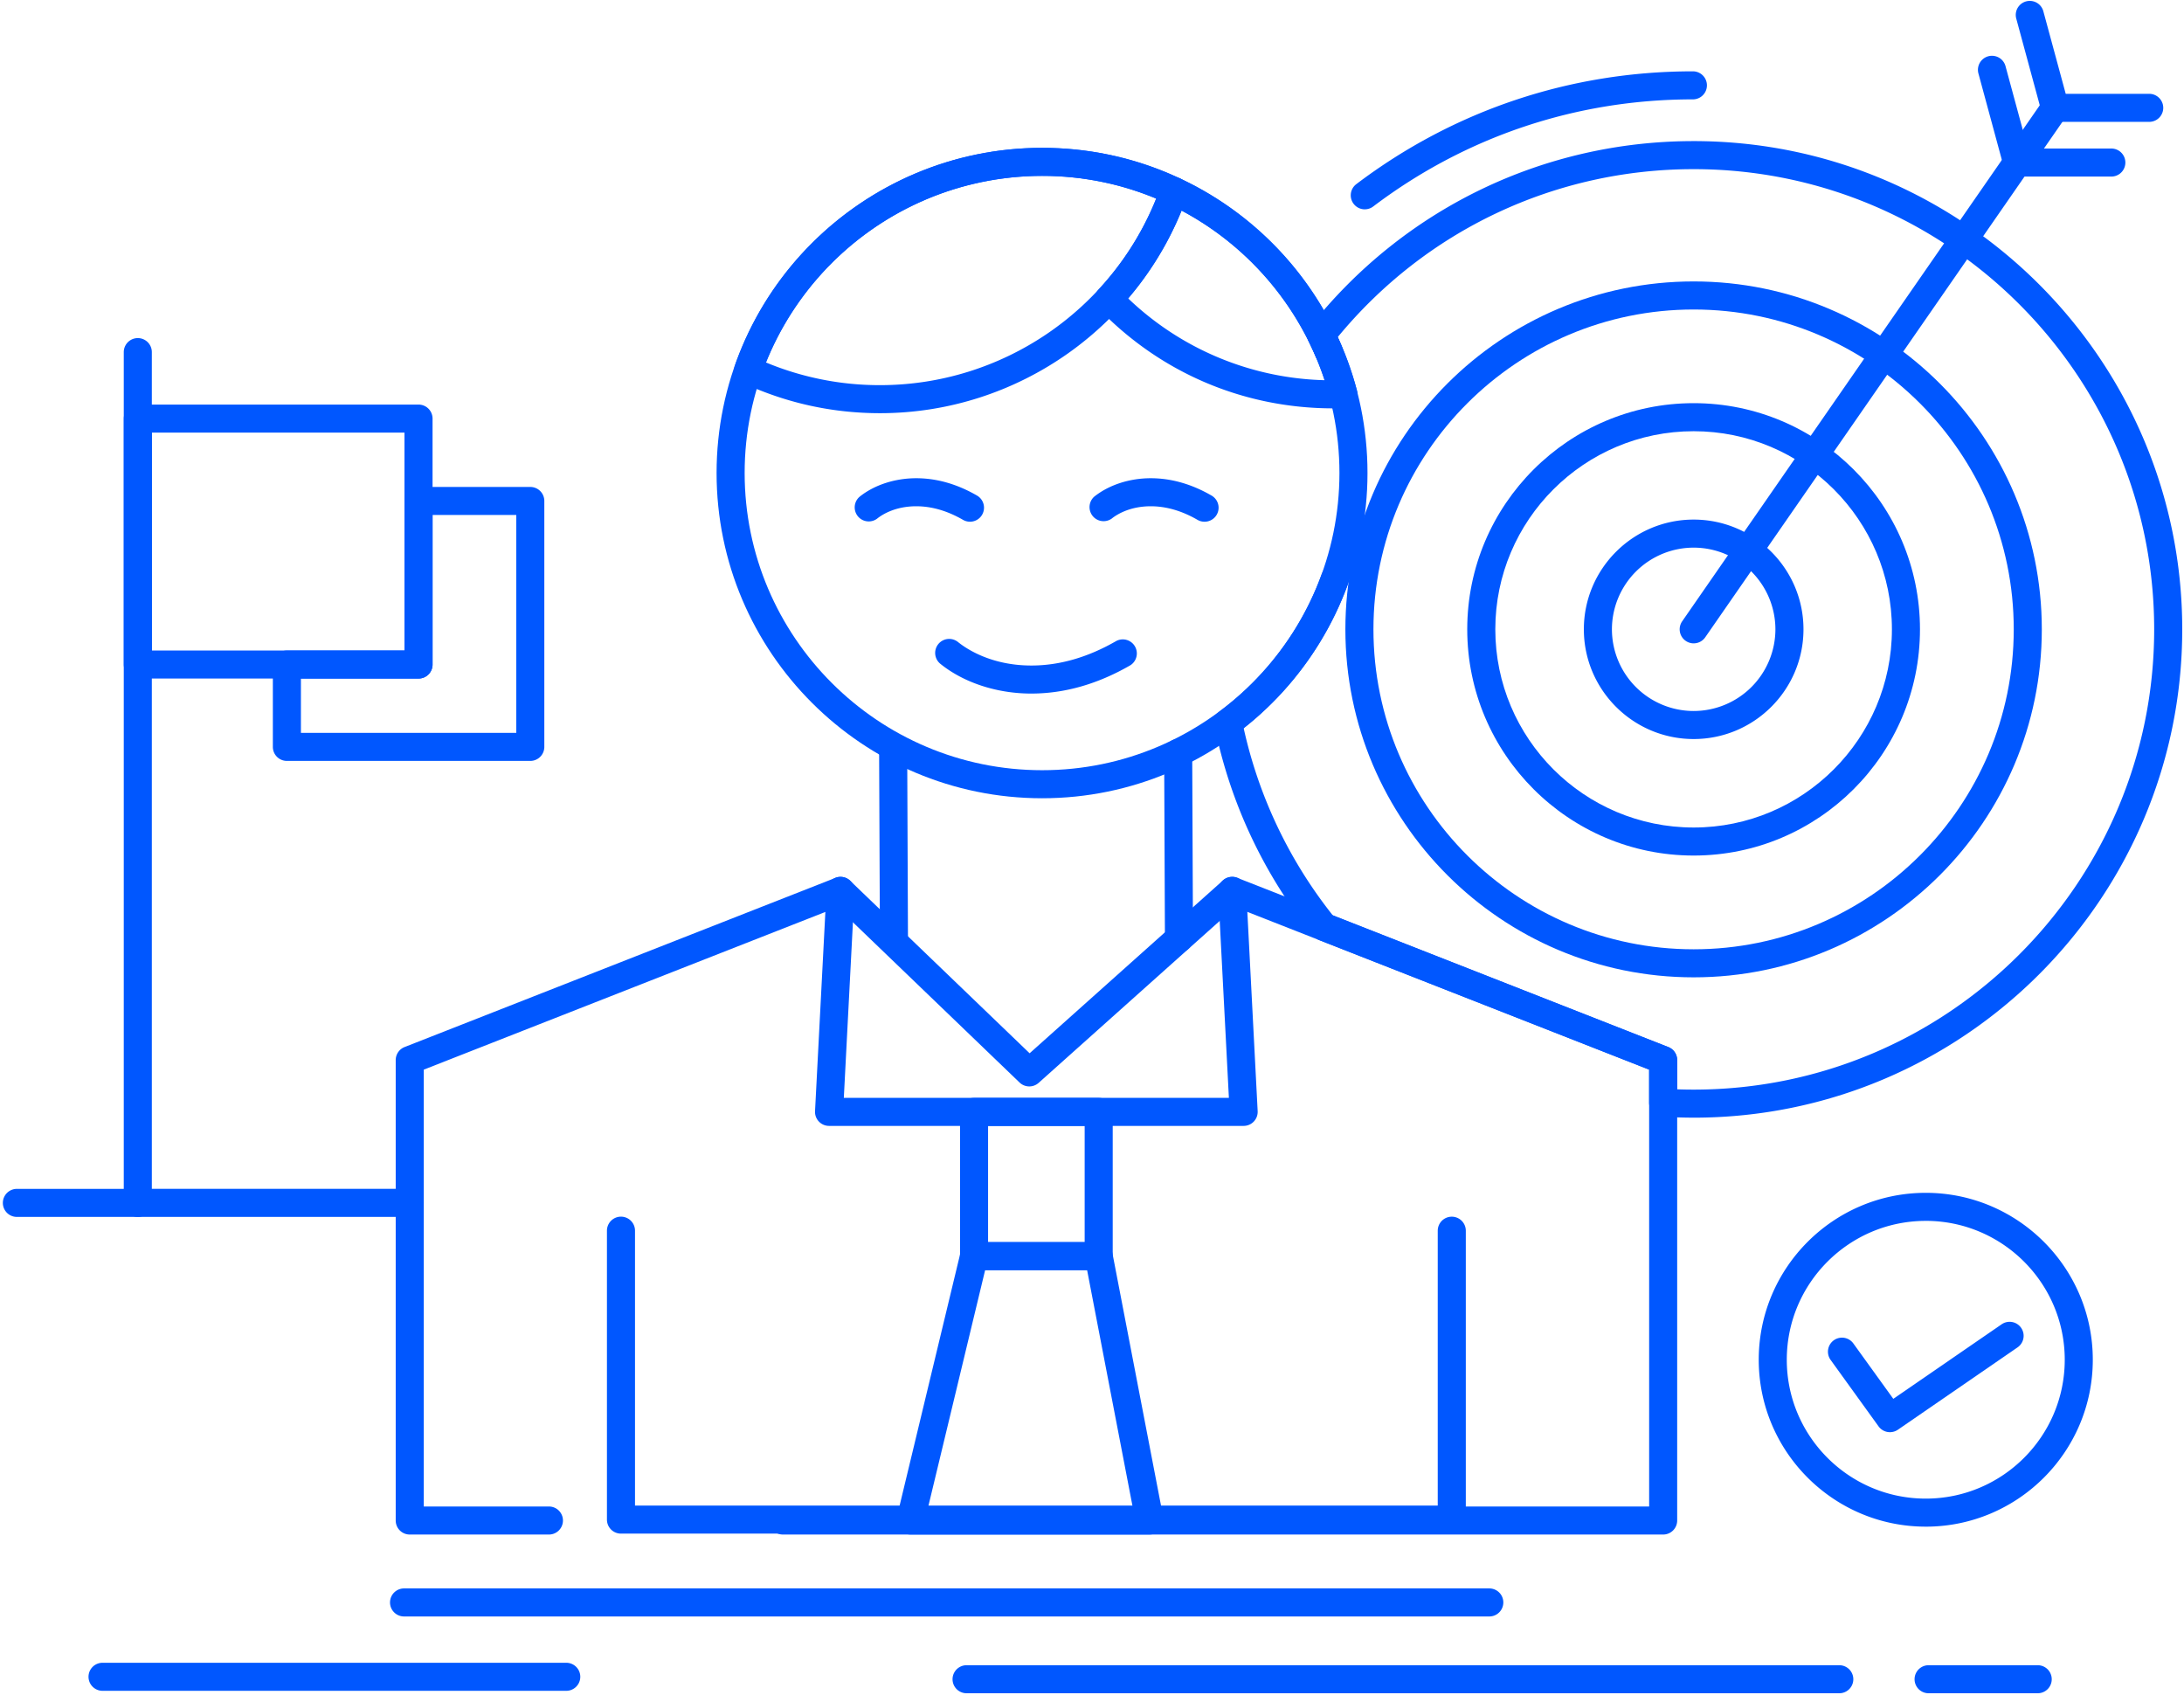
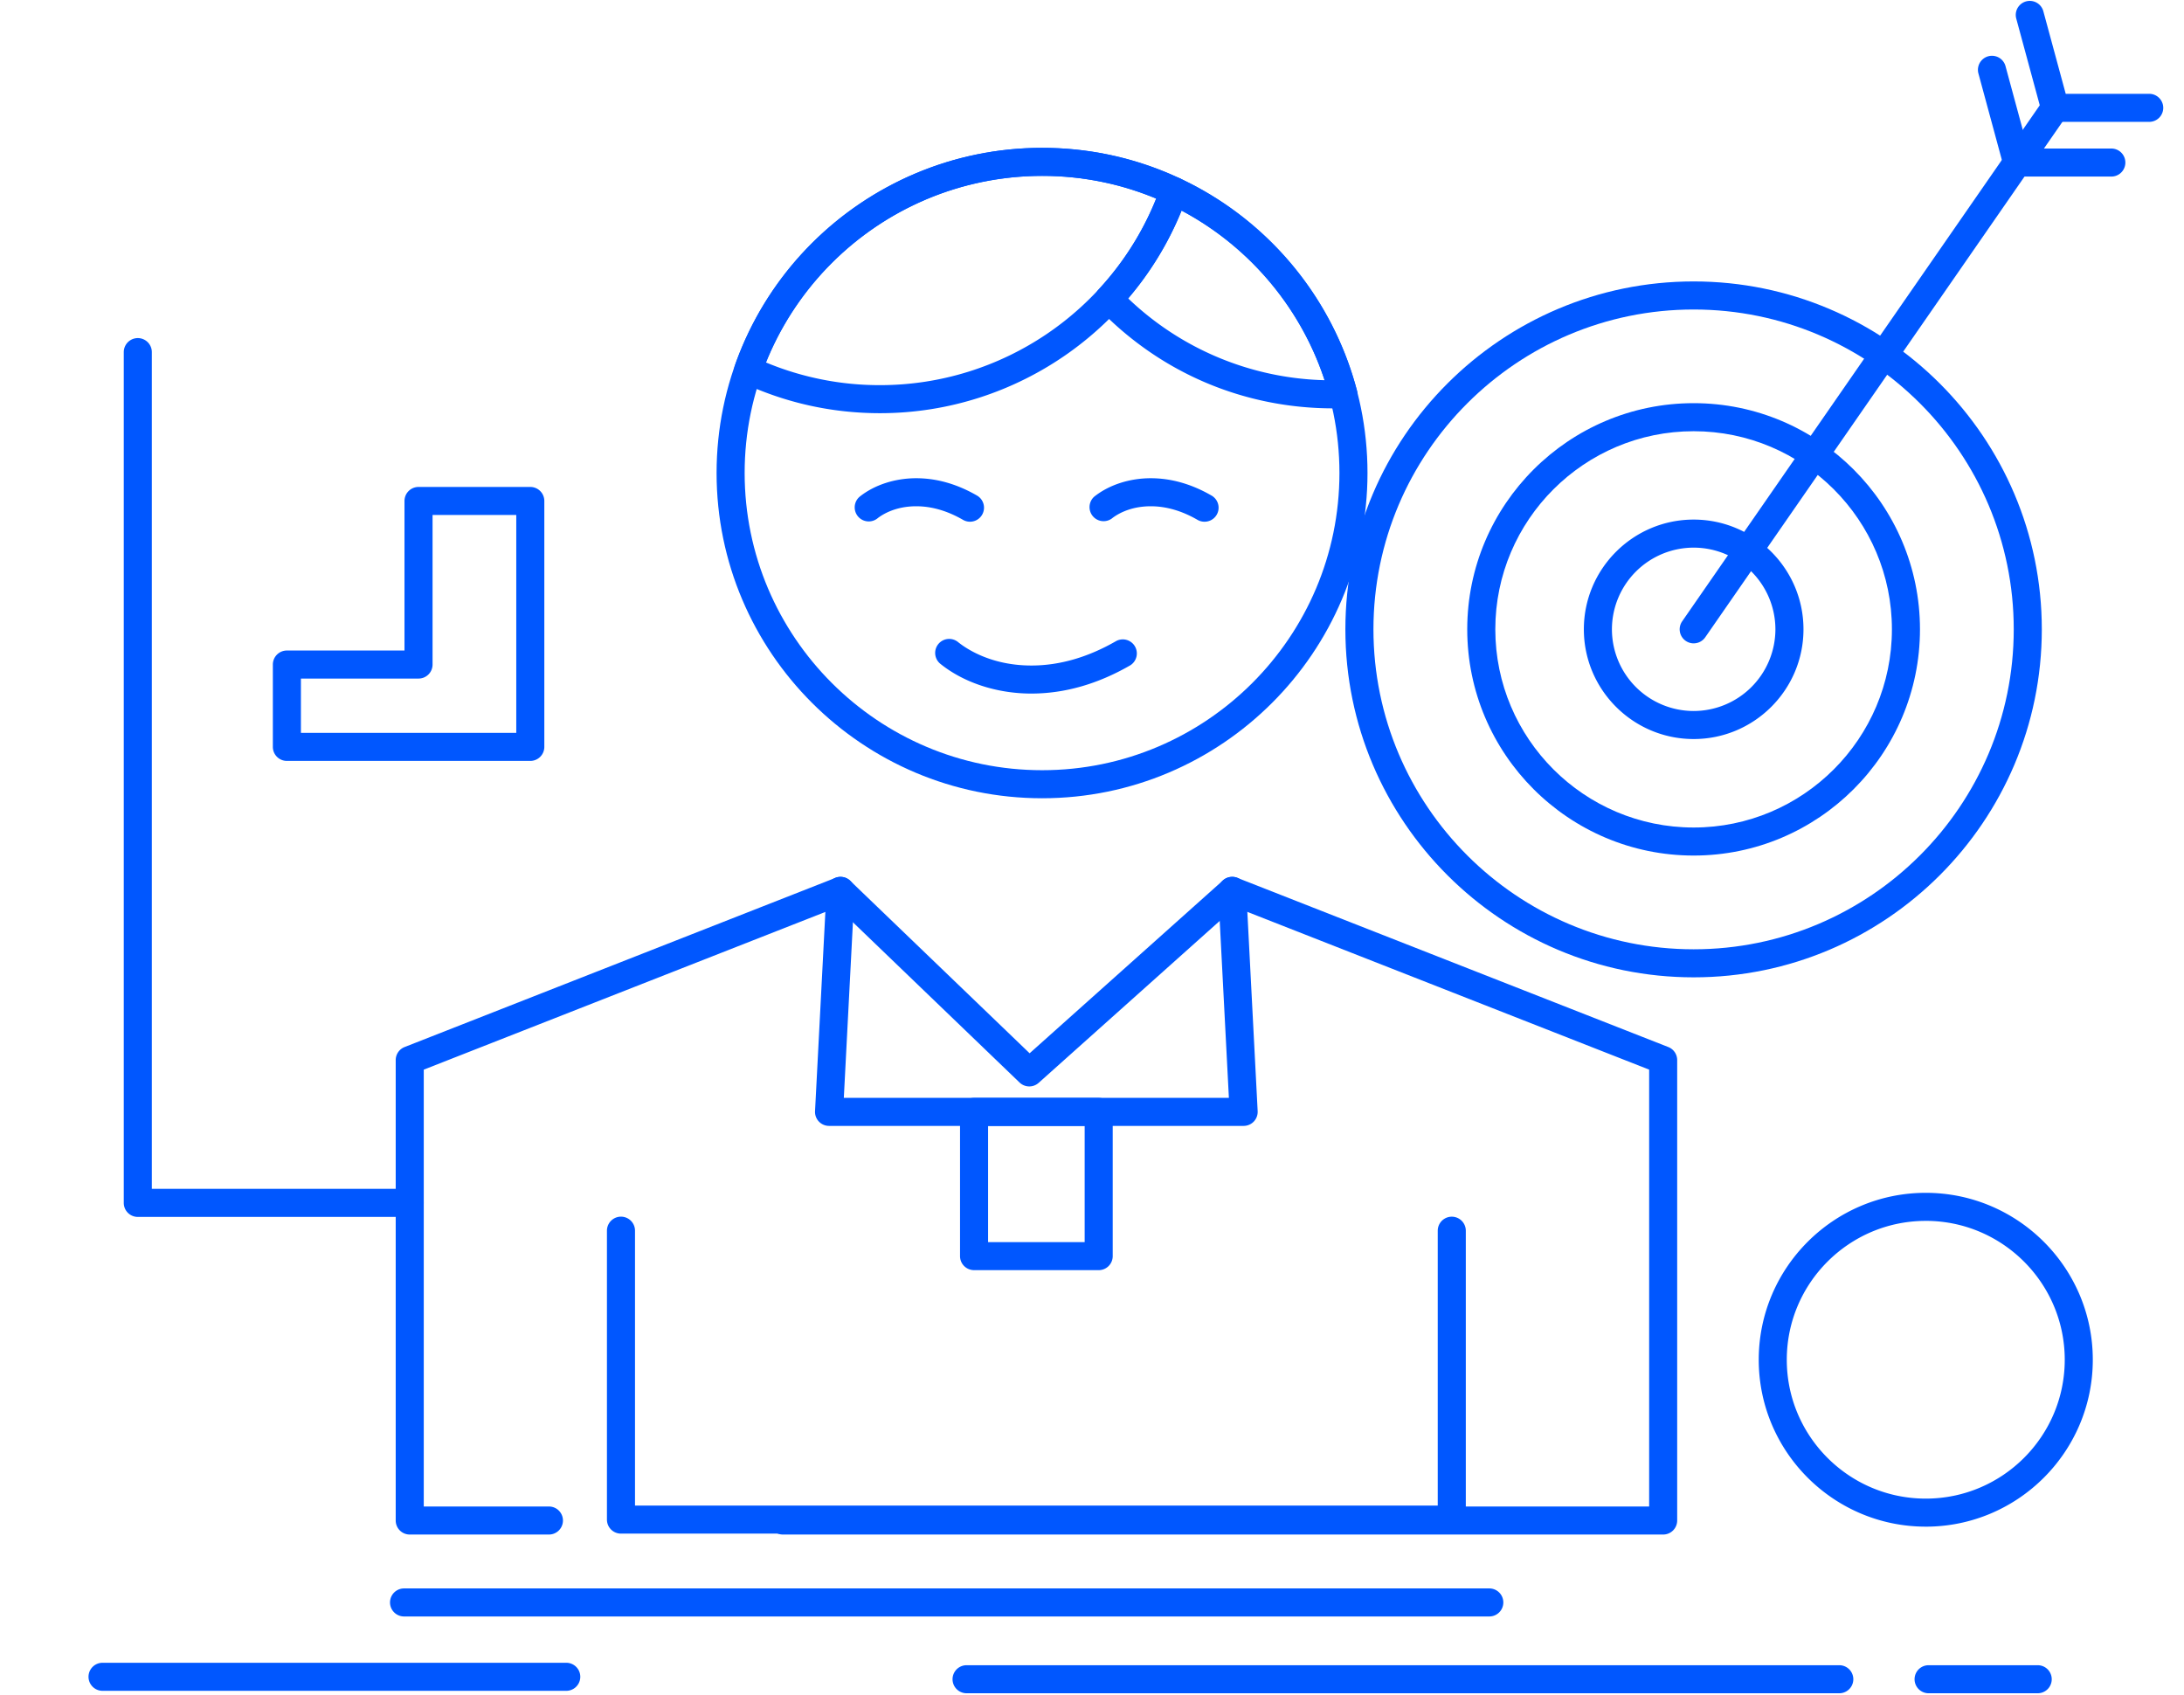
<svg xmlns="http://www.w3.org/2000/svg" width="134" height="104" fill="none">
  <path d="M63.94 48.971c-11.014 0-19.974-8.951-19.974-19.954 0-10.999 8.96-19.947 19.974-19.947 11.007 0 19.963 8.948 19.963 19.947 0 11.003-8.956 19.954-19.963 19.954Zm0-38.182c-10.064 0-18.252 8.176-18.252 18.226 0 10.054 8.188 18.235 18.252 18.235 10.058 0 18.242-8.18 18.242-18.235-.001-10.05-8.184-18.226-18.242-18.226Z" fill="#0057FF" />
  <path d="M81.801 25.052c-5.477 0-10.586-2.171-14.385-6.111a.86.86 0 0 1-.01-1.182 18.105 18.105 0 0 0 3.815-6.32.863.863 0 0 1 1.178-.494 19.952 19.952 0 0 1 10.861 13.02.862.862 0 0 1-.8 1.078c-.223.009-.438.009-.659.009Zm-12.582-6.745a18.081 18.081 0 0 0 12.053 5.017 18.223 18.223 0 0 0-8.775-10.406c-.8 1.967-1.9 3.774-3.278 5.39Z" fill="#0057FF" />
  <path d="M53.996 25.348c-2.944 0-5.79-.63-8.456-1.874a.86.86 0 0 1-.447-1.064C47.895 14.432 55.465 9.071 63.93 9.071c2.967 0 5.816.631 8.466 1.875a.86.86 0 0 1 .446 1.064c-2.808 7.978-10.381 13.338-18.847 13.338Zm-7-3.112a18.142 18.142 0 0 0 7 1.392c7.47 0 14.18-4.568 16.942-11.447a18.092 18.092 0 0 0-7.01-1.39 18.27 18.27 0 0 0-16.933 11.445ZM102.045 94.139H48.028a.86.86 0 1 1 0-1.72h53.156v-26.8l-25.4-9.97L63.727 66.43a.862.862 0 0 1-1.171-.02L51.372 55.658 26 65.62v26.8h7.68a.86.86 0 1 1 0 1.72H25.14a.86.86 0 0 1-.861-.86V65.034a.86.86 0 0 1 .546-.801l26.43-10.377a.863.863 0 0 1 .912.18l11.006 10.58 11.858-10.601a.86.86 0 0 1 .889-.16l26.438 10.378a.86.86 0 0 1 .546.8v28.247a.86.86 0 0 1-.861.86h.002Z" fill="#0057FF" />
  <path d="M89.074 94.084H38.1a.86.86 0 0 1-.861-.86V75.5a.86.86 0 0 1 1.722 0v16.862h49.252V75.502a.86.86 0 0 1 1.722 0v17.722a.86.86 0 0 1-.86.86h-.001ZM76.307 69.071h-25.44a.86.86 0 0 1-.86-.905l.703-13.56a.86.86 0 0 1 1.719.09l-.656 12.655h23.626l-.656-12.655a.86.86 0 0 1 1.719-.09l.702 13.56a.862.862 0 0 1-.857.905Z" fill="#0057FF" />
  <path d="M67.41 77.92h-7.647a.86.86 0 0 1-.86-.86v-8.848a.86.86 0 0 1 .86-.86h7.648a.86.86 0 0 1 .86.86v8.849a.86.86 0 0 1-.86.86Zm-6.786-1.72h5.926v-7.128h-5.926V76.2Z" fill="#0057FF" />
-   <path d="M70.533 94.139h-14.67a.86.86 0 0 1-.838-1.062l3.902-16.217a.86.86 0 0 1 .838-.66h7.647a.86.86 0 0 1 .845.699l3.122 16.217a.862.862 0 0 1-.846 1.023Zm-13.578-1.72H69.49L66.7 77.92h-6.257l-3.488 14.497ZM72.335 58.437a.86.86 0 0 1-.86-.856l-.048-11.384a.861.861 0 0 1 .857-.864h.004a.86.86 0 0 1 .86.856l.048 11.383a.861.861 0 0 1-.857.865h-.004Zm-17.488 0a.86.86 0 0 1-.86-.856l-.048-11.385a.86.86 0 0 1 .858-.863h.004c.474 0 .859.383.861.857l.047 11.383a.861.861 0 0 1-.858.865l-.004-.001ZM103.915 68.565c-.622 0-1.252-.02-1.927-.063a.862.862 0 0 1-.807-.858v-2.026l-20.25-7.948a.874.874 0 0 1-.355-.26 29.943 29.943 0 0 1-6.067-12.917.857.857 0 0 1 .33-.858 18.233 18.233 0 0 0 6.25-8.4.861.861 0 0 1 1.619.587 19.936 19.936 0 0 1-6.401 8.855 28.24 28.24 0 0 0 5.466 11.476l20.583 8.079a.862.862 0 0 1 .547.8v1.795c.344.013.679.018 1.011.018 15.58 0 28.256-12.667 28.256-28.237 0-15.566-12.675-28.231-28.256-28.231-8.508 0-16.436 3.75-21.84 10.307.079.168.155.34.228.513a.86.86 0 0 1-1.583.675c-.136-.32-.28-.631-.425-.926a.859.859 0 0 1 .097-.916C86.126 12.802 94.7 8.656 103.915 8.656c16.529 0 29.977 13.435 29.977 29.95 0 16.52-13.447 29.96-29.977 29.96ZM83.737 12.842a.86.86 0 0 1-.52-1.546c5.982-4.526 13.124-6.92 20.652-6.92a.86.86 0 1 1 0 1.72c-7.15 0-13.932 2.273-19.613 6.57a.856.856 0 0 1-.519.175Z" fill="#0057FF" />
  <path d="M103.915 59.957c-11.783 0-21.369-9.578-21.369-21.35 0-11.769 9.586-21.342 21.369-21.342 11.779 0 21.361 9.573 21.361 21.342 0 11.773-9.582 21.35-21.361 21.35Zm0-40.97c-10.833 0-19.647 8.8-19.647 19.62 0 10.825 8.814 19.63 19.647 19.63 10.829 0 19.639-8.805 19.639-19.63 0-10.82-8.809-19.62-19.639-19.62Z" fill="#0057FF" />
  <path d="M103.915 52.486c-7.66 0-13.892-6.226-13.892-13.88 0-7.65 6.233-13.873 13.892-13.873 7.657 0 13.886 6.224 13.886 13.873 0 7.654-6.229 13.88-13.886 13.88Zm0-26.032c-6.711 0-12.17 5.451-12.17 12.152 0 6.706 5.459 12.16 12.17 12.16 6.707 0 12.164-5.455 12.164-12.16 0-6.7-5.456-12.152-12.164-12.152Z" fill="#0057FF" />
  <path d="M103.915 45.338c-3.715 0-6.737-3.02-6.737-6.732 0-3.711 3.022-6.731 6.737-6.731 3.714 0 6.738 3.02 6.738 6.731 0 3.712-3.023 6.732-6.738 6.732Zm0-11.742a5.018 5.018 0 0 0-5.015 5.012 5.018 5.018 0 0 0 5.015 5.01 5.02 5.02 0 0 0 5.016-5.01 5.019 5.019 0 0 0-5.016-5.012Z" fill="#0057FF" />
  <path d="M103.915 39.469a.862.862 0 0 1-.707-1.35l22.171-31.991a.86.86 0 0 1 1.416.98l-22.171 31.99a.86.86 0 0 1-.709.37Z" fill="#0057FF" />
  <path d="M129.543 10.831h-5.783a.863.863 0 0 1-.831-.635l-1.545-5.699a.861.861 0 0 1 1.662-.45l1.373 5.065h5.123a.86.86 0 1 1 .001 1.72Z" fill="#0057FF" />
  <path d="M131.867 7.476h-5.782a.86.86 0 0 1-.831-.635l-1.546-5.7a.86.86 0 0 1 1.662-.45l1.373 5.065h5.123a.86.86 0 0 1 .001 1.72ZM63.284 42.549c-2.106 0-4.139-.661-5.575-1.815a.86.86 0 1 1 1.078-1.34c.537.43 2.051 1.434 4.496 1.434 1.729 0 3.483-.508 5.216-1.51a.862.862 0 0 1 .862 1.49c-1.997 1.155-4.042 1.74-6.077 1.74ZM73.901 32.006a.848.848 0 0 1-.43-.116c-.955-.552-1.92-.832-2.866-.832-1.314 0-2.115.53-2.398.758a.862.862 0 0 1-1.079-1.34c.9-.724 2.167-1.138 3.478-1.138 1.253 0 2.507.357 3.728 1.063a.859.859 0 0 1-.433 1.605ZM59.514 32.006a.854.854 0 0 1-.43-.116c-.957-.552-1.92-.832-2.867-.832-1.315 0-2.116.53-2.398.757a.861.861 0 0 1-1.08-1.34c.9-.723 2.167-1.137 3.478-1.137 1.252 0 2.506.357 3.727 1.063a.86.86 0 0 1-.43 1.605ZM91.377 99.166H24.79a.86.86 0 1 1 0-1.72h66.587a.86.86 0 1 1 0 1.72ZM112.851 103.877H59.304a.86.86 0 1 1 0-1.72h53.547a.86.86 0 1 1 0 1.72ZM125.025 103.877h-6.696a.86.86 0 1 1 0-1.72h6.696a.86.86 0 1 1 0 1.72ZM34.744 103.727H6.291a.86.86 0 1 1 0-1.72h28.453a.86.86 0 1 1 0 1.72ZM25.14 74.655H8.455a.86.86 0 0 1-.861-.86V21.602a.86.86 0 0 1 1.722 0v51.33h15.822a.86.86 0 1 1 0 1.72v.003Z" fill="#0057FF" />
-   <path d="M25.68 41.626H8.456a.86.86 0 0 1-.86-.86V25.68a.86.86 0 0 1 .86-.86H25.68a.86.86 0 0 1 .86.86v15.087a.86.86 0 0 1-.86.86Zm-16.363-1.72h15.5V26.54h-15.5v13.366Z" fill="#0057FF" />
  <path d="M32.538 46.68H17.602a.86.86 0 0 1-.861-.86v-5.052a.86.86 0 0 1 .86-.86h7.217v-9.175a.86.86 0 0 1 .86-.86h6.859a.86.86 0 0 1 .86.86V45.82a.86.86 0 0 1-.86.86Zm-14.075-1.72h13.213V31.593H26.54v9.175a.86.86 0 0 1-.861.86h-7.216v3.332ZM118.156 93.656c-5.651 0-10.248-4.593-10.248-10.239 0-5.646 4.597-10.24 10.248-10.24 5.65 0 10.248 4.594 10.248 10.24s-4.597 10.24-10.248 10.24Zm0-18.758c-4.702 0-8.527 3.821-8.527 8.52 0 4.697 3.825 8.518 8.527 8.518 4.702 0 8.527-3.821 8.527-8.519s-3.825-8.52-8.527-8.52Z" fill="#0057FF" />
-   <path d="M115.958 87.86a.858.858 0 0 1-.699-.357l-2.942-4.077a.86.86 0 0 1 1.398-1.006l2.449 3.395 6.649-4.574a.86.86 0 1 1 .975 1.417l-7.342 5.052a.87.87 0 0 1-.488.15ZM8.456 74.655H1.035a.86.86 0 1 1 0-1.72h7.42a.86.86 0 1 1 0 1.72Z" fill="#0057FF" />
</svg>